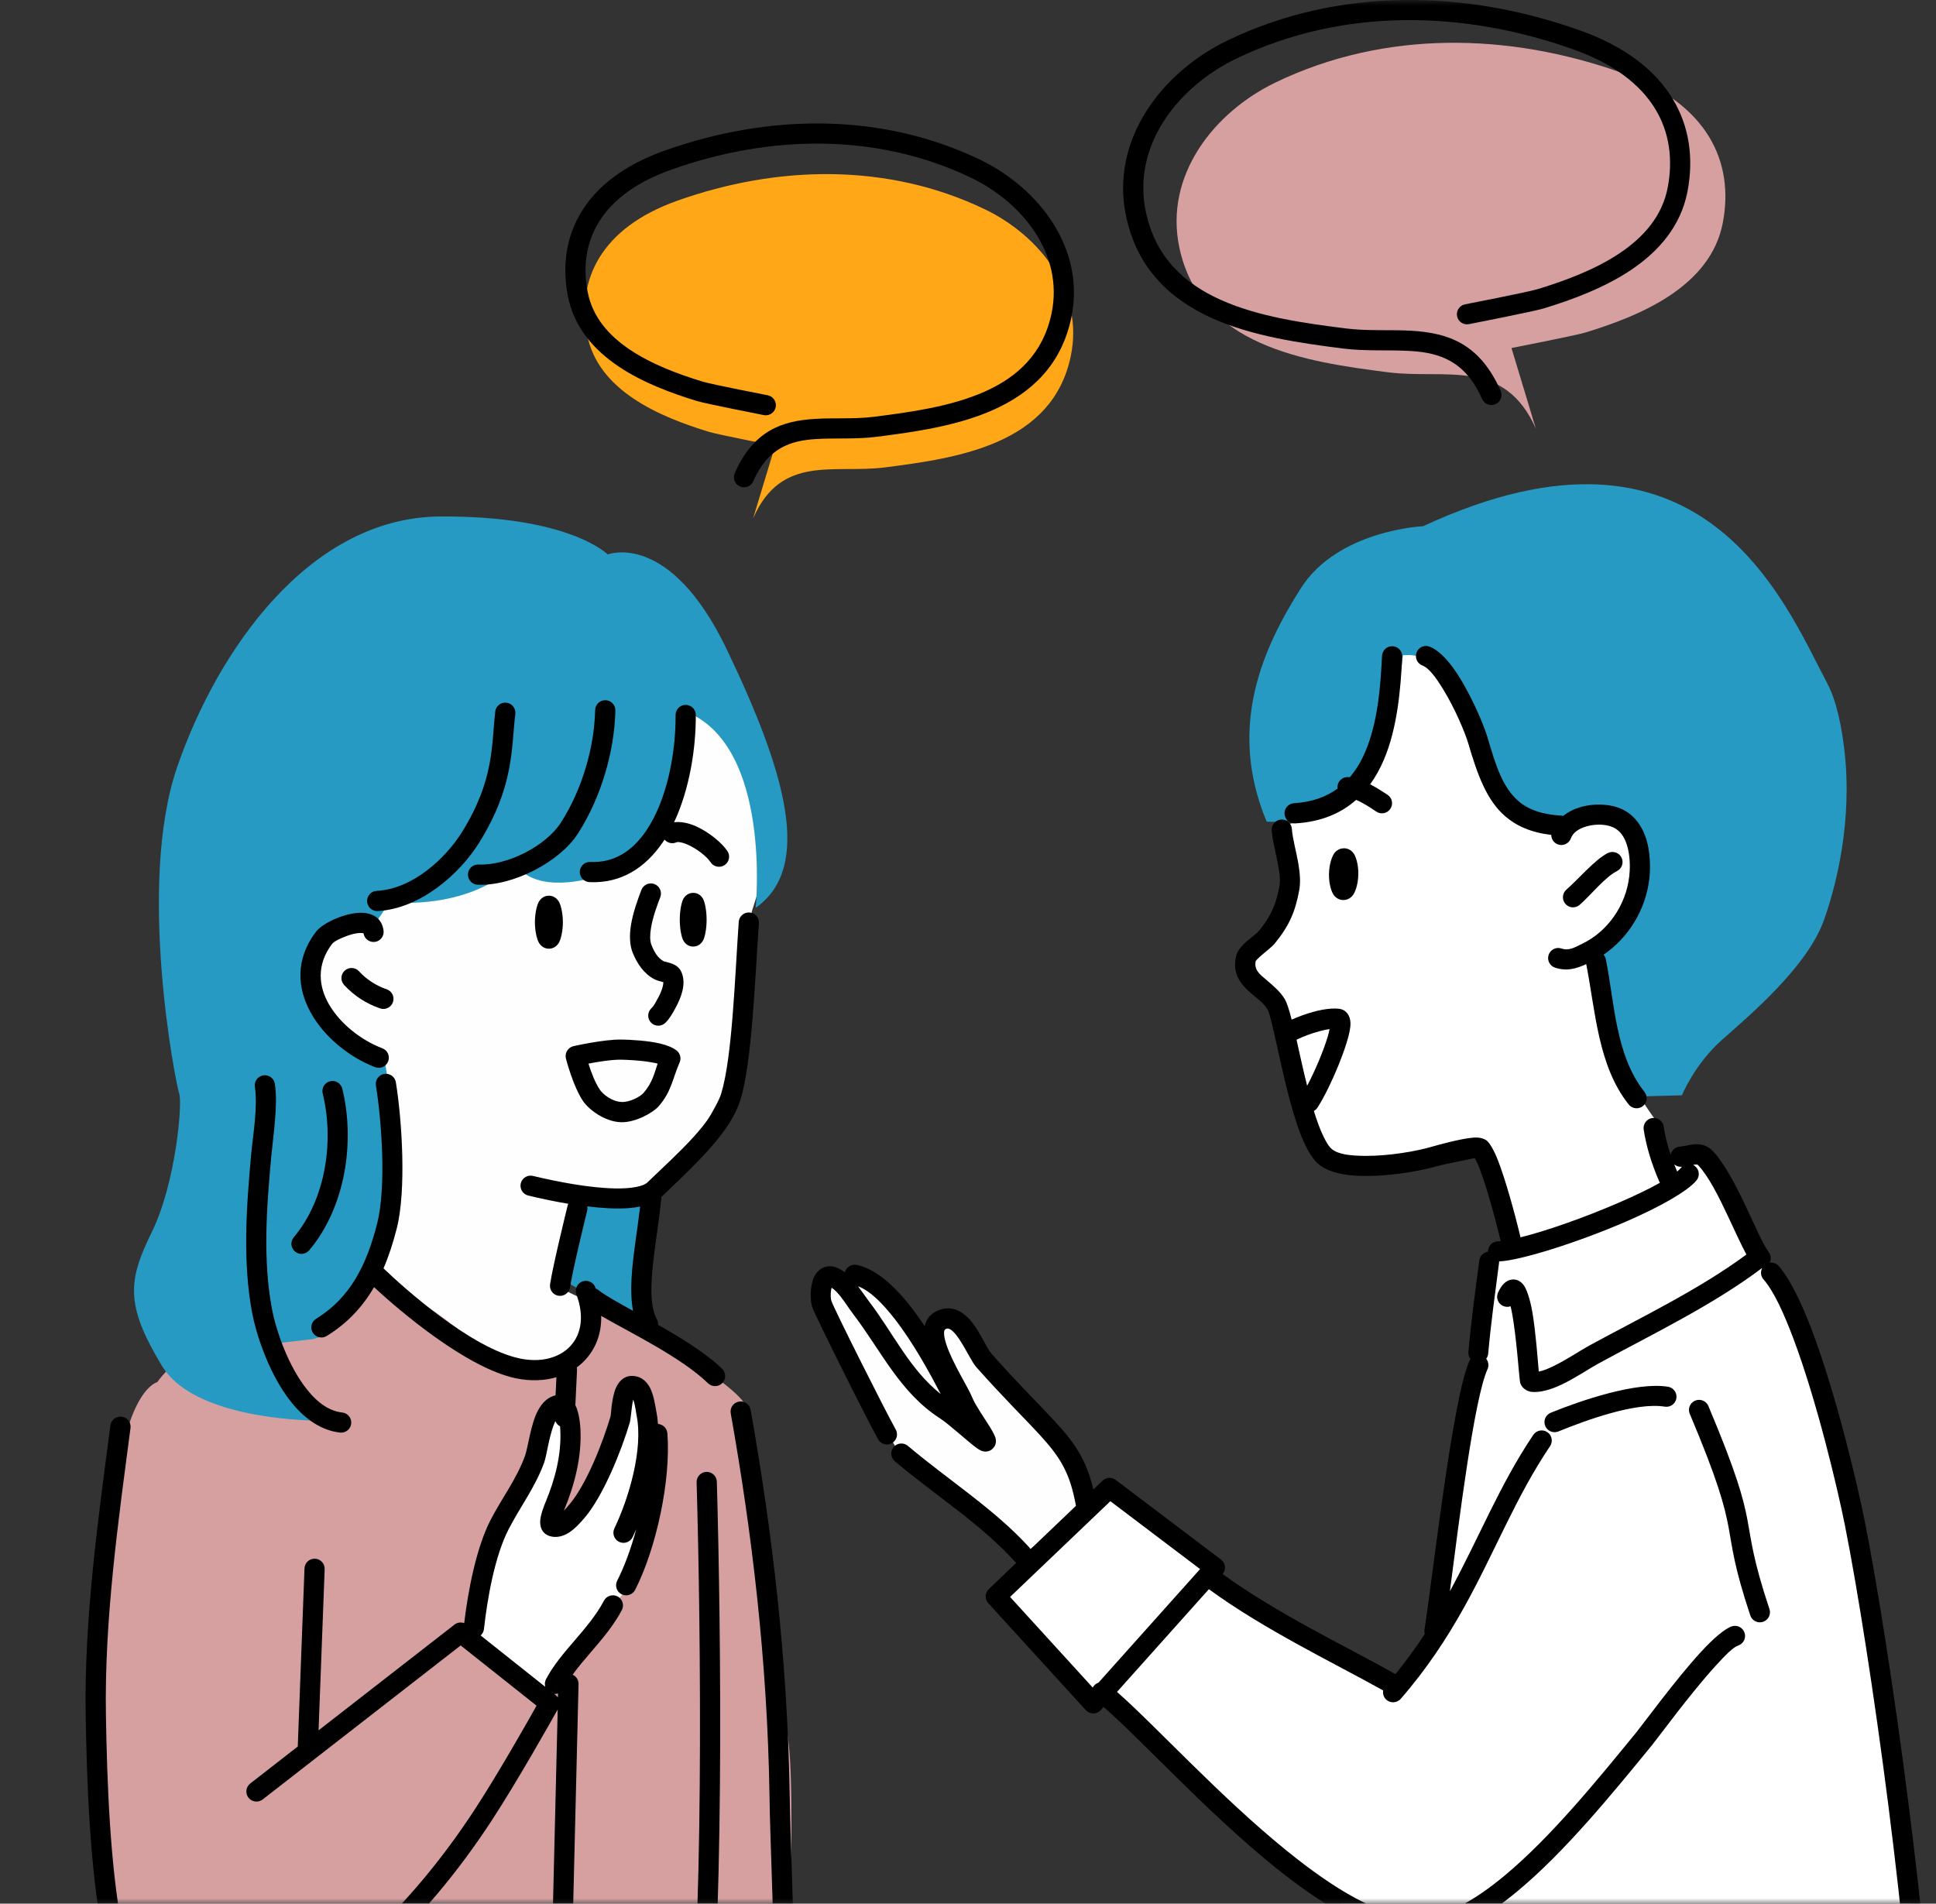
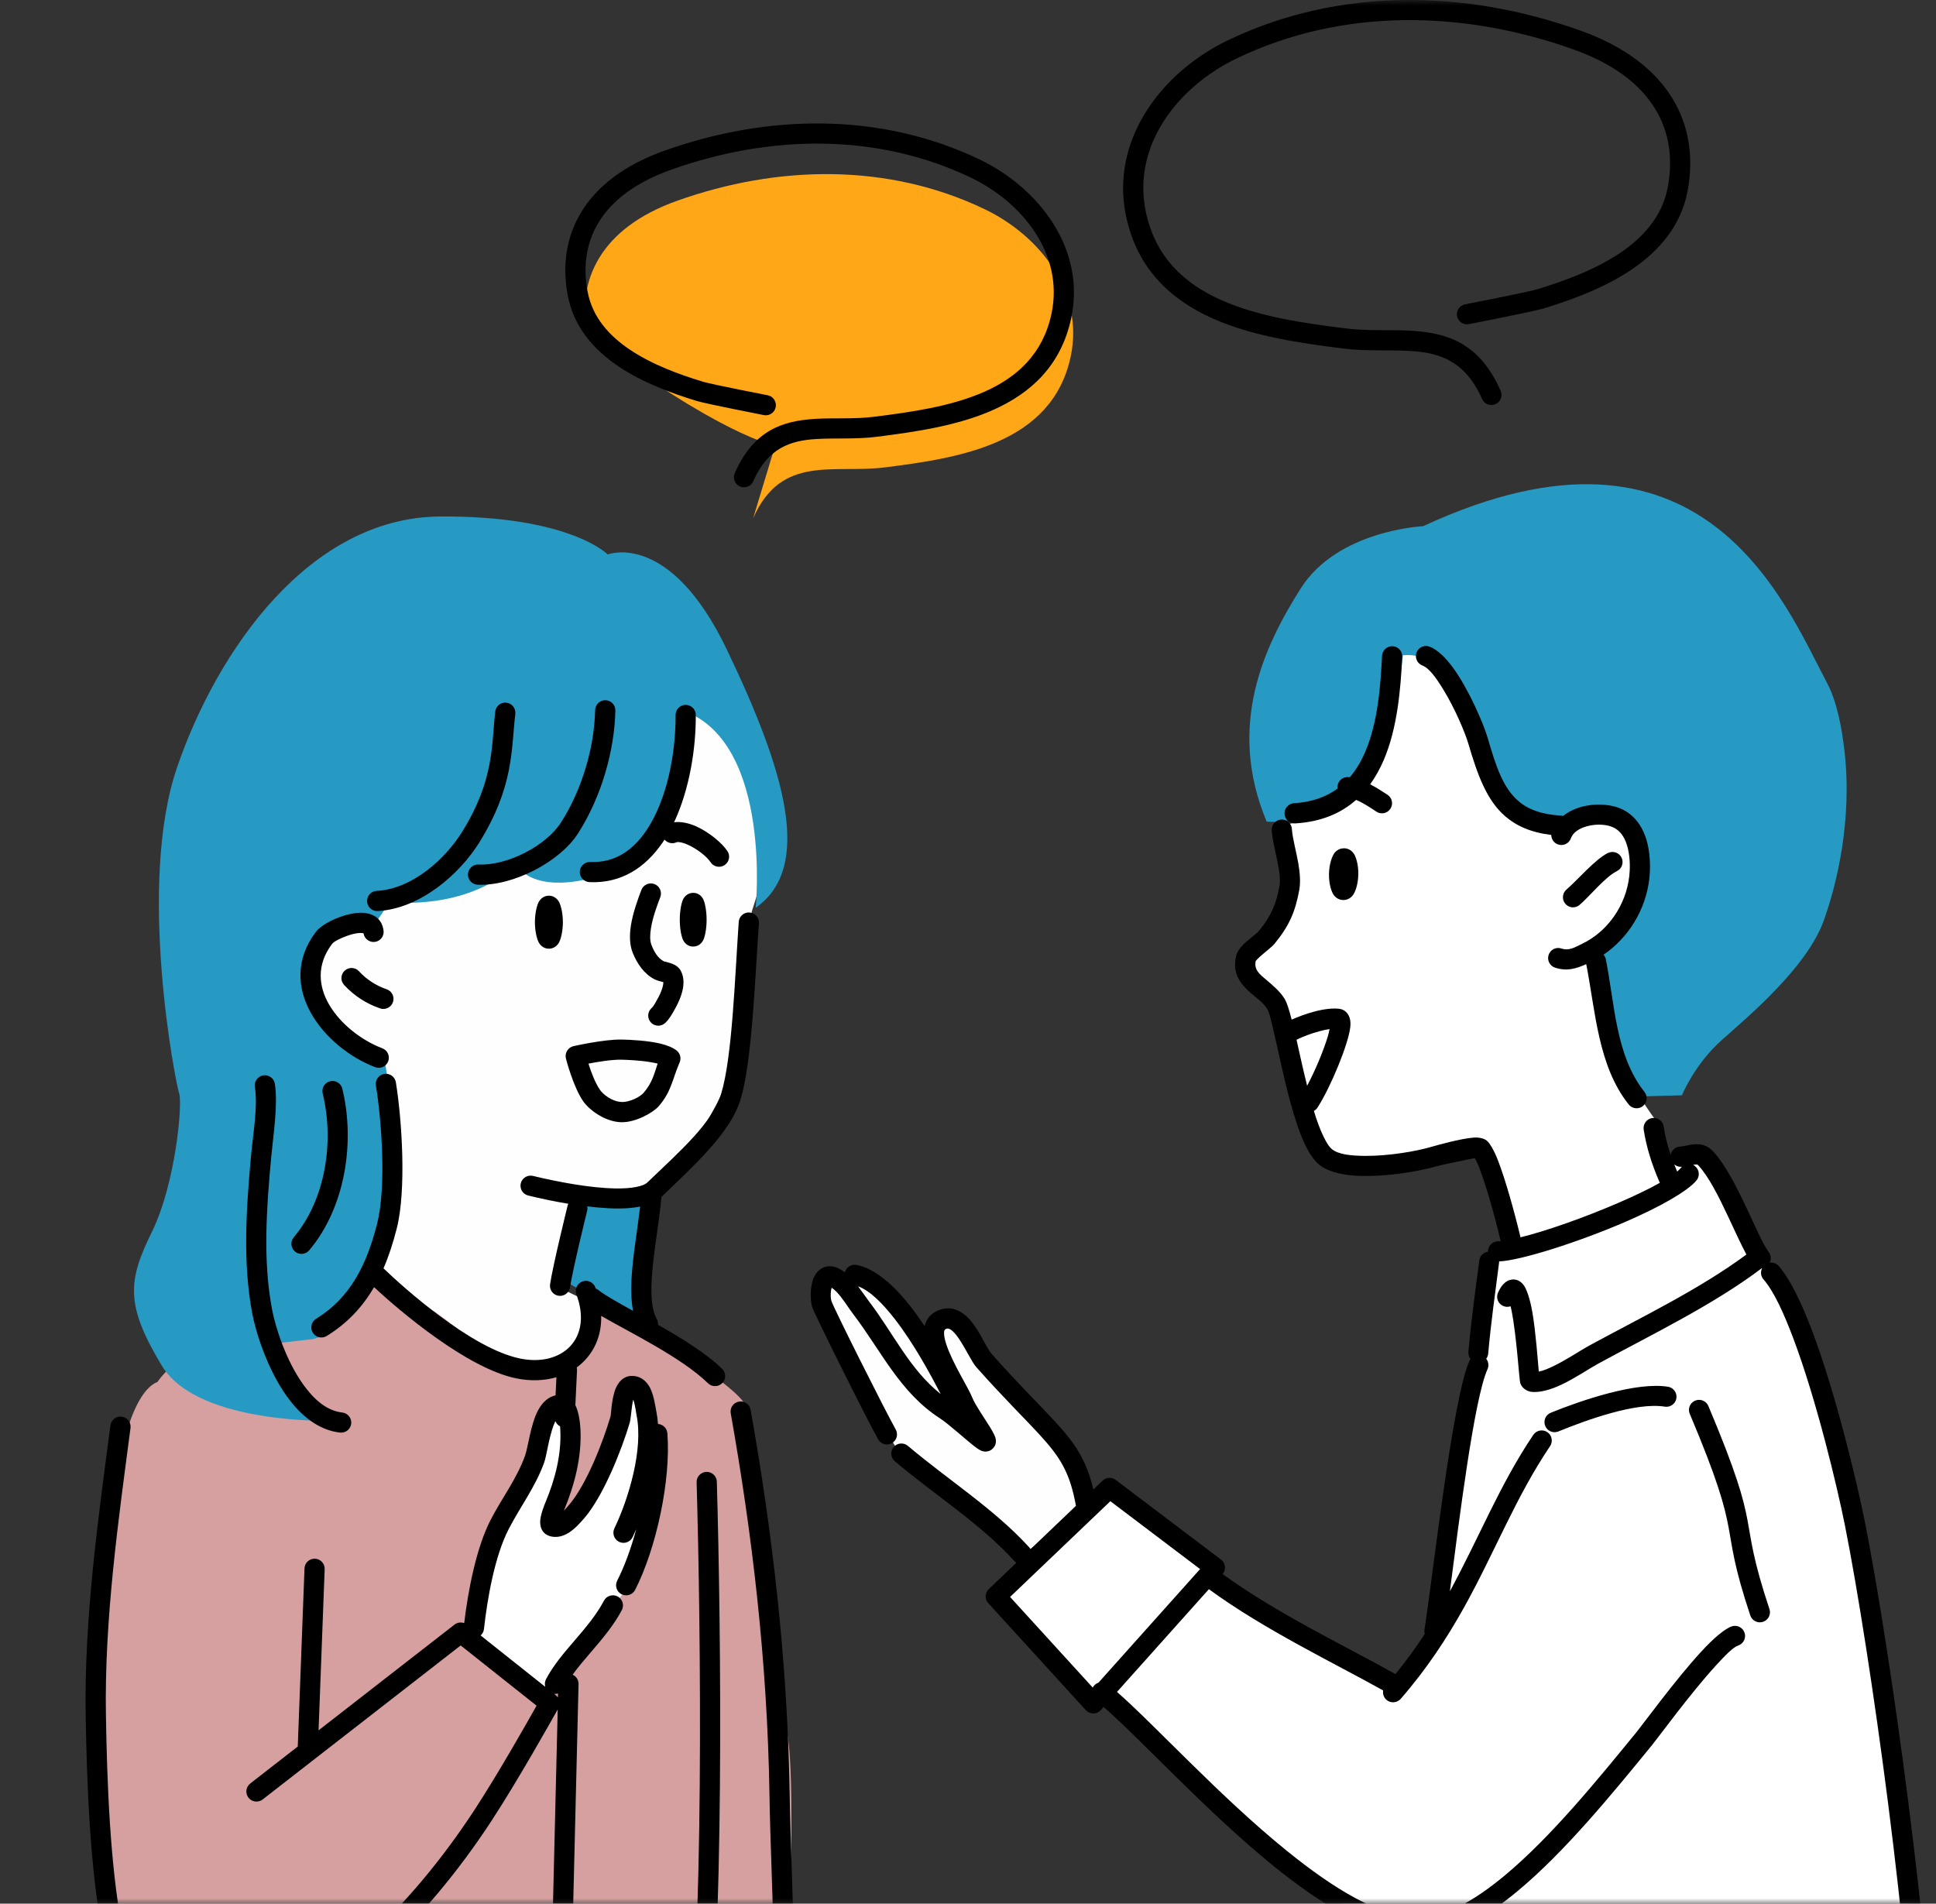
<svg xmlns="http://www.w3.org/2000/svg" width="181" height="178" viewBox="0 0 181 178" fill="none">
  <rect x="0" y="0" width="181" height="178" fill="#333333" stroke="none" />
  <mask id="mask0_355_237" style="mask-type:alpha" maskUnits="userSpaceOnUse" x="0" y="0" width="181" height="178">
    <rect width="181" height="178" fill="#D9D9D9" />
  </mask>
  <g mask="url(#mask0_355_237)">
    <path fill-rule="evenodd" clip-rule="evenodd" d="M120.177 77.11C120.177 77.11 121.268 80.338 120.883 82.6C120.498 84.862 118.25 88.539 116.708 89.823C115.167 91.107 117.562 91.515 119.24 93.561L121.261 101.238C121.261 101.238 122.542 108.382 124.143 108.658C125.745 108.933 134.695 108.835 137.513 107.634C137.513 107.634 139.33 107.121 139.58 108.692L141.854 116.731L156.066 110.999L154.959 104.968C154.959 104.968 148.529 96.684 148.971 89.608C148.971 89.608 153.324 87.875 153.369 84.412C153.414 80.95 153.354 74.123 147.426 76.872C147.426 76.872 143.58 76.834 142.288 75.603C141 74.372 138.076 68.848 136.996 65.99C135.915 63.131 134.113 59.963 131.14 61.171C131.14 61.171 129.776 64.132 129.64 66.794C129.5 69.46 127.944 75.694 120.18 77.113L120.177 77.11Z" fill="white" />
    <path fill-rule="evenodd" clip-rule="evenodd" d="M133.036 49.202C133.036 49.202 125.061 49.564 121.612 55.013C118.163 60.458 114.676 67.866 118.42 76.823C118.42 76.823 121.211 77.178 124.77 74.984C128.329 72.786 130.652 66.511 131.159 61.277C131.159 61.277 133.788 60.847 135.057 63.362C136.33 65.876 138.722 74.153 141.4 75.845C144.079 77.533 147.766 76.657 147.766 76.657C147.766 76.657 152.269 75.683 153.048 78.522C153.826 81.362 153.195 84.05 151.344 86.165C149.493 88.275 148.881 89.582 148.881 89.582C148.881 89.582 150.142 100.494 153.818 102.507L157.245 102.416C157.245 102.416 158.423 99.505 161 97.224C163.576 94.94 168.956 90.409 170.516 86.055C171.706 82.732 173.202 76.695 172.436 70.147C172.198 68.112 171.763 65.654 170.819 63.868C166.833 56.342 159.243 37.032 133.04 49.206L133.036 49.202Z" fill="#269AC2" />
    <path fill-rule="evenodd" clip-rule="evenodd" d="M139.542 117.116L138.533 127.129L134.302 151.556L130.849 157.552L113.777 147.912L104.234 139.382L93.614 149.457L102.281 159.561L103.985 158.515C103.985 158.515 124.903 181.492 132.579 180.835L131.283 197.494L180.15 197.23C180.15 197.23 178.118 170.957 177.729 166.433C177.339 161.91 173.698 130.369 165.484 118.736L159.463 107.989L155.62 108.057L156.622 110.685C156.622 110.685 148.17 115.164 139.538 117.116H139.542Z" fill="white" />
    <path fill-rule="evenodd" clip-rule="evenodd" d="M95.499 145.45L84.43 136.437C84.43 136.437 81.631 131.895 80.66 129.826C79.685 127.756 74.77 118.811 77.687 119.166L81.774 119.823L86.912 126.121C86.912 126.121 87.026 125.17 88.276 123.871C89.527 122.572 89.579 123.255 91.079 125.849L96.38 132.11L100.448 136.381L101.654 140.904L95.503 145.458L95.499 145.45Z" fill="#FEFEFE" />
    <path fill-rule="evenodd" clip-rule="evenodd" d="M125.647 80.263C125.881 80.266 126.062 80.931 126.047 81.747C126.032 82.562 125.828 83.219 125.594 83.216C125.359 83.212 125.178 82.547 125.193 81.732C125.208 80.916 125.412 80.259 125.647 80.263Z" fill="black" />
-     <path fill-rule="evenodd" clip-rule="evenodd" d="M70.433 48.42C73.062 42.462 77.959 44.308 82.719 43.704C89.64 42.828 98.382 41.529 100.108 33.305C101.362 27.331 97.256 22.06 92.073 19.568C83.017 15.214 72.696 15.43 63.312 18.771C56.1 21.339 53.924 26.24 54.883 31.262C55.896 36.56 61.702 38.98 66.3 40.385C67.146 40.642 72.466 41.68 72.466 41.68L70.425 48.416L70.433 48.42Z" fill="#FFA717" />
-     <path fill-rule="evenodd" clip-rule="evenodd" d="M143.603 40.111C140.649 33.416 135.144 35.489 129.799 34.813C122.024 33.828 112.197 32.37 110.256 23.131C108.846 16.421 113.459 10.496 119.285 7.695C129.459 2.801 141.057 3.046 151.601 6.8C159.704 9.685 162.148 15.19 161.068 20.835C159.927 26.786 153.406 29.508 148.238 31.087C147.286 31.377 141.31 32.54 141.31 32.54L143.599 40.111H143.603Z" fill="#D6A0A0" />
+     <path fill-rule="evenodd" clip-rule="evenodd" d="M70.433 48.42C73.062 42.462 77.959 44.308 82.719 43.704C89.64 42.828 98.382 41.529 100.108 33.305C101.362 27.331 97.256 22.06 92.073 19.568C83.017 15.214 72.696 15.43 63.312 18.771C56.1 21.339 53.924 26.24 54.883 31.262C67.146 40.642 72.466 41.68 72.466 41.68L70.425 48.416L70.433 48.42Z" fill="#FFA717" />
    <path fill-rule="evenodd" clip-rule="evenodd" d="M140.299 36.544C138.338 32.104 135.373 31.145 132.033 30.93C130.042 30.805 127.908 30.975 125.796 30.707C122.01 30.227 117.719 29.646 114.145 28.045C110.756 26.527 108.021 24.073 107.125 19.806C105.811 13.553 110.182 8.078 115.607 5.469C125.516 0.703 136.816 0.956 147.088 4.615C150.873 5.963 153.355 7.896 154.749 10.181C156.109 12.412 156.408 14.961 155.917 17.536C155.399 20.244 153.631 22.196 151.432 23.672C149.098 25.235 146.276 26.266 143.782 27.029C142.849 27.316 136.971 28.456 136.971 28.456C136.461 28.555 136.124 29.053 136.223 29.563C136.321 30.073 136.82 30.409 137.33 30.31C137.33 30.31 143.37 29.128 144.33 28.838C146.99 28.026 149.993 26.912 152.479 25.247C155.101 23.491 157.148 21.123 157.768 17.899C158.35 14.852 157.968 11.842 156.359 9.207C154.783 6.62 152.007 4.373 147.719 2.844C136.974 -0.981 125.153 -1.211 114.787 3.773C108.606 6.745 103.778 13.077 105.274 20.198C106.313 25.141 109.445 28.015 113.37 29.774C117.11 31.447 121.595 32.085 125.554 32.587C127.707 32.859 129.88 32.693 131.908 32.821C134.594 32.991 136.99 33.743 138.565 37.311C138.776 37.787 139.332 38.006 139.812 37.794C140.288 37.583 140.507 37.028 140.295 36.548L140.299 36.544Z" fill="black" />
    <path fill-rule="evenodd" clip-rule="evenodd" d="M70.418 45.003C71.805 41.861 73.913 41.201 76.278 41.053C78.091 40.94 80.037 41.087 81.96 40.842C85.507 40.393 89.519 39.822 92.87 38.323C96.406 36.741 99.225 34.151 100.158 29.703C101.503 23.295 97.169 17.597 91.608 14.924C82.326 10.461 71.74 10.665 62.122 14.089C58.265 15.464 55.771 17.488 54.355 19.814C52.904 22.193 52.56 24.904 53.085 27.649C53.641 30.556 55.488 32.694 57.849 34.276C60.078 35.771 62.772 36.768 65.152 37.496C66.013 37.757 71.416 38.814 71.416 38.814C71.926 38.912 72.424 38.58 72.522 38.067C72.621 37.557 72.288 37.058 71.778 36.96C71.778 36.96 66.542 35.944 65.707 35.688C63.49 35.012 60.977 34.094 58.903 32.705C56.961 31.402 55.397 29.68 54.94 27.29C54.506 25.013 54.767 22.763 55.968 20.792C57.199 18.768 59.402 17.057 62.757 15.864C71.903 12.609 81.967 12.379 90.792 16.623C95.598 18.934 99.474 23.779 98.31 29.314C97.517 33.086 95.099 35.257 92.099 36.602C88.915 38.025 85.095 38.542 81.725 38.969C79.844 39.207 77.936 39.056 76.161 39.169C73.142 39.362 70.463 40.23 68.695 44.24C68.484 44.716 68.699 45.275 69.179 45.486C69.655 45.698 70.214 45.479 70.426 45.003H70.418Z" fill="black" />
    <path fill-rule="evenodd" clip-rule="evenodd" d="M140.316 116.051C140.218 116.058 140.127 116.066 140.044 116.066C139.523 116.077 139.107 116.508 139.119 117.029C139.119 117.032 139.119 117.036 139.119 117.04C138.703 117.093 138.359 117.421 138.303 117.856C137.929 120.706 137.536 123.535 137.283 126.404C137.26 126.653 137.339 126.891 137.483 127.076C137.441 127.129 137.407 127.19 137.377 127.254C135.768 130.799 133.822 148.501 133.18 152.334C133.153 152.488 133.165 152.636 133.21 152.775C132.39 154.025 131.487 155.283 130.463 156.536C125.994 154.014 119.443 150.918 114.309 147.183C114.468 146.991 114.547 146.741 114.525 146.488C114.498 146.224 114.366 145.986 114.154 145.828L104.309 138.378C103.939 138.098 103.421 138.129 103.085 138.446L102.22 139.273C101.563 136.509 100.531 134.979 98.609 132.888C97.214 131.37 95.318 129.531 92.704 126.586C92.224 126.046 91.616 124.524 90.8 123.546C89.965 122.549 88.941 122.054 87.792 122.496C87.041 122.783 86.606 123.304 86.451 123.999C86.021 123.353 85.571 122.723 85.106 122.13C83.535 120.121 81.763 118.596 80.078 118.275C79.587 118.18 79.111 118.49 78.986 118.969C78.828 118.849 78.661 118.739 78.487 118.645C77.902 118.335 77.418 118.354 77.037 118.501C76.651 118.648 76.327 118.954 76.111 119.396C75.715 120.208 75.741 121.601 75.926 122.19C76.153 122.912 81.098 132.812 82.099 134.587C82.356 135.04 82.93 135.202 83.384 134.945C83.837 134.689 83.999 134.115 83.743 133.662C82.772 131.936 77.944 122.33 77.724 121.628C77.66 121.42 77.645 121.024 77.694 120.654C77.706 120.582 77.728 120.487 77.751 120.404C78.095 120.631 78.382 120.963 78.65 121.311C79.043 121.82 79.391 122.375 79.746 122.844C82.398 126.325 84.128 130.207 87.883 132.623C88.65 133.114 90.392 134.7 91.177 135.297C91.442 135.497 91.65 135.614 91.759 135.655C91.956 135.731 92.118 135.731 92.228 135.723C92.503 135.697 92.707 135.576 92.859 135.402C93.006 135.24 93.187 134.942 93.078 134.481C93.036 134.296 92.832 133.884 92.522 133.386C92.005 132.555 91.159 131.339 90.921 130.728C90.531 129.731 89.069 127.514 88.472 125.702C88.348 125.321 88.261 124.966 88.261 124.652C88.261 124.475 88.284 124.316 88.454 124.252C88.669 124.169 88.85 124.282 89.02 124.429C89.258 124.63 89.47 124.905 89.67 125.204C90.327 126.178 90.856 127.36 91.276 127.832C93.901 130.784 95.802 132.631 97.199 134.156C99.115 136.244 100.029 137.683 100.592 140.802L96.349 144.853C96.315 144.793 96.274 144.74 96.228 144.687C92.957 141.093 88.661 138.393 84.88 135.195C84.483 134.859 83.886 134.908 83.55 135.304C83.214 135.701 83.263 136.297 83.659 136.633C87.377 139.782 91.612 142.422 94.831 145.96C94.887 146.024 94.955 146.077 95.023 146.122L92.443 148.588C92.073 148.943 92.05 149.528 92.398 149.906L101.514 159.904C101.695 160.101 101.948 160.214 102.216 160.214C102.485 160.214 102.738 160.097 102.915 159.901L103.176 159.606C106.708 162.672 112.813 169.416 119.1 174.506C123.497 178.067 128.012 180.793 131.839 181.133L130.607 196.977C130.565 197.498 130.955 197.951 131.476 197.992C131.997 198.034 132.451 197.645 132.492 197.124L133.735 181.091C136.315 180.729 139.088 179.143 141.842 176.858C146.308 173.162 150.788 167.653 154.457 163.167C155.069 162.419 158.031 158.349 160.399 155.758C161.276 154.799 162.02 154.025 162.507 153.863C163.002 153.697 163.267 153.161 163.1 152.666C162.934 152.171 162.398 151.907 161.903 152.073C161.253 152.292 160.169 153.21 159.002 154.486C156.606 157.106 153.607 161.218 152.991 161.974C149.391 166.373 145.008 171.78 140.633 175.405C137.883 177.685 135.163 179.271 132.647 179.282C128.986 179.298 124.608 176.541 120.286 173.041C114.041 167.985 107.978 161.305 104.43 158.201L113.021 148.595C118.167 152.368 124.755 155.509 129.315 158.065C129.258 158.383 129.368 158.719 129.625 158.942C130.018 159.281 130.615 159.24 130.958 158.847C133.422 156.011 135.265 153.179 136.833 150.378C139.749 145.156 141.672 140.039 144.918 135.221C145.209 134.791 145.095 134.202 144.661 133.911C144.23 133.62 143.641 133.733 143.35 134.168C140.214 138.823 138.295 143.751 135.552 148.788C136.402 142.271 137.819 130.781 139.069 128.028C139.221 127.696 139.16 127.318 138.949 127.05C139.051 126.914 139.119 126.748 139.134 126.567C139.387 123.727 139.78 120.922 140.146 118.097C140.154 118.048 140.154 117.999 140.154 117.95C142.198 117.856 147.562 116.149 152.001 114.231C155.099 112.89 157.736 111.418 158.605 110.379C158.937 109.979 158.884 109.382 158.484 109.05C158.423 108.997 158.355 108.956 158.287 108.925C158.299 108.925 158.306 108.925 158.318 108.922C158.488 108.891 158.654 108.824 158.79 108.975C159.765 110.043 160.679 111.871 161.502 113.619C162.156 115.001 162.757 116.341 163.274 117.304C158.835 120.593 153.327 123.229 148.51 125.857C147.709 126.295 146.429 127.171 145.182 127.764C144.721 127.983 144.268 128.175 143.864 128.247C143.762 127.156 143.588 124.603 143.267 122.719C143.051 121.458 142.715 120.461 142.394 120.087C142.009 119.645 141.567 119.558 141.132 119.691C140.838 119.778 140.396 120.076 140.048 120.88C139.84 121.36 140.063 121.915 140.543 122.119C140.77 122.217 141.015 122.217 141.23 122.141C141.261 122.273 141.291 122.413 141.321 122.56C141.801 124.988 142.031 129.01 142.13 129.319C142.182 129.489 142.311 129.704 142.519 129.867C142.726 130.029 143.006 130.127 143.157 130.142C143.954 130.233 144.971 129.95 145.998 129.463C147.279 128.855 148.597 127.956 149.421 127.507C154.419 124.781 160.15 122.032 164.71 118.584H164.717C164.717 118.584 164.725 118.584 164.729 118.584H164.74C164.574 118.917 164.612 119.332 164.872 119.626C165.802 120.691 166.735 122.689 167.638 125.086C169.844 130.928 171.774 139.076 172.477 142.584C174.861 154.535 178.703 182.224 179.088 196.765C179.104 197.286 179.538 197.698 180.059 197.683C180.581 197.668 180.993 197.233 180.977 196.712C180.588 182.084 176.731 154.233 174.332 142.21C173.618 138.642 171.654 130.358 169.41 124.414C168.405 121.756 167.328 119.562 166.3 118.38C166.081 118.127 165.753 118.022 165.447 118.067C165.598 117.761 165.583 117.384 165.367 117.089C164.785 116.289 164.06 114.578 163.221 112.803C162.311 110.874 161.272 108.873 160.195 107.691C159.625 107.064 159.002 106.939 158.318 107.004C157.929 107.041 157.509 107.177 157.056 107.211C156.614 107.241 156.266 107.57 156.195 107.989C155.9 107.105 155.673 106.214 155.541 105.335C155.462 104.821 154.982 104.466 154.464 104.542C153.951 104.621 153.595 105.1 153.671 105.618C153.916 107.245 154.442 108.899 155.144 110.515C155.156 110.542 155.171 110.572 155.186 110.598C154.113 111.202 152.738 111.852 151.261 112.49C148.155 113.834 144.578 115.099 142.152 115.696C142.152 115.677 142.145 115.654 142.141 115.635C141.57 113.245 140.732 110.255 140.04 108.48C139.663 107.513 139.262 106.864 138.99 106.645C138.805 106.494 138.386 106.328 137.785 106.369C136.655 106.441 134.34 107.083 133.924 107.207C132.458 107.645 129.859 108.095 127.63 108.08C126.33 108.072 125.163 107.955 124.547 107.468C124.249 107.234 123.996 106.803 123.735 106.267C123.41 105.599 123.112 104.776 122.836 103.877C122.972 103.805 123.093 103.696 123.18 103.556C124.43 101.611 126.077 97.605 126.244 96.008C126.361 94.909 125.764 94.415 125.284 94.339C124.664 94.237 123.784 94.347 122.885 94.584C122.137 94.785 121.37 95.064 120.758 95.34C120.754 95.321 120.747 95.302 120.743 95.279C120.52 94.388 120.301 93.735 120.123 93.433C119.697 92.712 119.013 92.153 118.367 91.602C117.808 91.126 117.214 90.692 117.4 89.853C117.449 89.797 117.63 89.593 117.77 89.472C118.287 89.011 118.926 88.532 119.156 88.248C120.547 86.553 121.098 85.235 121.468 83.234C121.604 82.505 121.536 81.629 121.381 80.727C121.185 79.59 120.841 78.405 120.781 77.51C120.747 76.989 120.293 76.596 119.776 76.634C119.255 76.668 118.862 77.121 118.896 77.638C118.949 78.442 119.205 79.462 119.413 80.489C119.587 81.342 119.742 82.199 119.613 82.887C119.304 84.548 118.85 85.643 117.698 87.048C117.46 87.335 116.716 87.841 116.251 88.305C115.892 88.66 115.662 89.026 115.59 89.313C115.197 90.808 115.794 91.783 116.697 92.636C117.29 93.199 118.08 93.671 118.503 94.388C118.631 94.607 118.756 95.087 118.915 95.729C119.36 97.526 119.919 100.414 120.626 103.012C121.045 104.557 121.514 106.003 122.039 107.083C122.451 107.929 122.908 108.571 123.38 108.941C124.045 109.465 125.129 109.794 126.425 109.907C129.051 110.138 132.606 109.567 134.472 109.009C134.812 108.907 137.162 108.431 137.883 108.284C137.993 108.495 138.159 108.835 138.287 109.156C138.952 110.863 139.753 113.732 140.301 116.036L140.316 116.051ZM102.7 157.333L112.197 146.715L103.811 140.368L94.434 149.32L102.163 157.797C102.19 157.741 102.224 157.688 102.265 157.639C102.383 157.492 102.534 157.39 102.7 157.333ZM157.981 132.2C163.18 144.536 160.55 141.769 163.637 151.05C163.803 151.544 164.336 151.813 164.831 151.646C165.326 151.484 165.594 150.948 165.428 150.453C162.318 141.104 164.955 143.891 159.719 131.468C159.515 130.988 158.964 130.762 158.48 130.966C158 131.169 157.774 131.721 157.978 132.2H157.981ZM155.945 129.667C152.964 129.18 147.774 130.962 144.982 132.098C144.498 132.295 144.268 132.846 144.464 133.329C144.661 133.813 145.212 134.043 145.696 133.847C148.235 132.812 152.93 131.086 155.643 131.528C156.157 131.611 156.644 131.264 156.727 130.75C156.81 130.237 156.463 129.75 155.949 129.667H155.945ZM80.218 120.272C80.588 120.755 80.924 121.261 81.26 121.707C83.539 124.698 85.046 128.043 87.951 130.35C86.95 128.436 85.397 125.562 83.625 123.297C82.53 121.9 81.385 120.71 80.218 120.272ZM156.531 108.88C156.618 109.103 156.705 109.326 156.799 109.545C156.954 109.413 157.082 109.288 157.184 109.167C157.203 109.144 157.226 109.122 157.245 109.099C157.233 109.099 157.222 109.099 157.211 109.099C156.954 109.118 156.712 109.031 156.531 108.876V108.88ZM145.031 78.08C145.035 78.461 145.273 78.82 145.654 78.956C146.145 79.133 146.686 78.88 146.863 78.393C147.048 77.887 147.502 77.574 148.012 77.374C148.93 77.019 150.067 77.026 150.781 77.344C151.638 77.725 152.012 78.559 152.205 79.382C152.432 80.361 152.386 81.361 152.326 81.905C152.016 84.695 150.275 87.116 147.921 88.245C147.252 88.566 146.716 88.932 145.972 88.686C145.477 88.524 144.944 88.796 144.782 89.291C144.619 89.785 144.891 90.318 145.386 90.48C146.482 90.839 147.343 90.582 148.299 90.151C149.168 94.554 149.391 99.652 152.269 103.273C152.594 103.681 153.187 103.749 153.595 103.424C154.003 103.099 154.071 102.506 153.746 102.099C151.038 98.689 150.962 93.848 150.135 89.71C150.101 89.54 150.025 89.389 149.916 89.268C152.224 87.705 153.875 85.08 154.204 82.112C154.294 81.293 154.343 79.635 153.822 78.197C153.425 77.106 152.719 76.139 151.555 75.622C150.467 75.135 148.729 75.074 147.332 75.614C146.897 75.784 146.497 76.007 146.149 76.286C146.104 76.279 146.059 76.271 146.013 76.267C144.173 76.165 142.893 75.709 141.956 74.9C140.471 73.621 139.833 71.547 139.073 68.961C138.703 67.704 137.366 64.551 135.896 62.504C135.163 61.485 134.37 60.737 133.66 60.465C133.172 60.276 132.624 60.518 132.439 61.005C132.25 61.492 132.492 62.04 132.98 62.225C133.626 62.474 134.275 63.399 134.918 64.441C136.028 66.246 136.973 68.504 137.264 69.49C138.144 72.488 139.001 74.836 140.724 76.324C141.771 77.23 143.138 77.842 145.038 78.072L145.031 78.08ZM122.205 101.525C122.957 100.112 123.743 98.24 124.147 96.88C124.211 96.669 124.264 96.431 124.302 96.223C124.018 96.261 123.705 96.333 123.391 96.416C122.587 96.627 121.759 96.948 121.215 97.22C121.506 98.526 121.835 100.041 122.205 101.521V101.525ZM150.331 79.753C149.119 80.357 147.483 82.294 146.451 83.177C146.055 83.517 146.009 84.114 146.346 84.51C146.686 84.907 147.279 84.952 147.675 84.616C148.616 83.812 150.067 81.996 151.174 81.448C151.638 81.218 151.831 80.647 151.597 80.183C151.366 79.719 150.796 79.526 150.331 79.76V79.753ZM125.666 79.318C125.378 79.315 125.072 79.413 124.808 79.704C124.555 79.983 124.268 80.764 124.249 81.712C124.23 82.664 124.494 83.453 124.732 83.74C124.986 84.042 125.288 84.151 125.575 84.155C125.862 84.159 126.168 84.061 126.432 83.77C126.686 83.491 126.973 82.713 126.992 81.761C127.011 80.814 126.75 80.021 126.508 79.734C126.255 79.432 125.953 79.322 125.666 79.318ZM126.194 72.677C126.168 72.673 126.138 72.669 126.111 72.665C125.594 72.597 125.118 72.96 125.05 73.477C125.038 73.564 125.038 73.654 125.05 73.737C124 74.504 122.67 75.002 120.981 75.104C120.46 75.135 120.063 75.584 120.093 76.105C120.123 76.626 120.573 77.023 121.094 76.992C123.546 76.845 125.394 76.029 126.784 74.795C127.419 75.052 128.031 75.459 128.677 75.89C129.111 76.18 129.697 76.064 129.987 75.629C130.278 75.195 130.161 74.61 129.727 74.319C129.175 73.953 128.639 73.613 128.099 73.337C128.605 72.639 129.024 71.868 129.375 71.049C130.656 68.055 130.951 64.381 131.098 61.413C131.125 60.892 130.72 60.45 130.199 60.424C129.678 60.397 129.236 60.801 129.209 61.318C129.073 64.086 128.831 67.511 127.638 70.301C127.264 71.174 126.791 71.982 126.191 72.677H126.194Z" fill="black" />
    <path fill-rule="evenodd" clip-rule="evenodd" d="M52.745 120.62L54.887 112.384C54.887 112.384 59.337 114.065 61.359 111.739C63.38 109.413 68.748 101.544 69.066 97.56C69.387 93.576 70.29 85.22 70.29 85.22L71.975 79.896C71.975 79.896 69.13 66.08 65.692 65.419C62.254 64.762 47.418 59.891 42.186 66.004C36.954 72.118 34.309 87.206 34.309 87.206C34.309 87.206 29.579 86.802 29.511 90.903C29.443 95.004 31.767 98.402 35.971 99.856C35.971 99.856 37.267 104.024 37.146 106.683C37.025 109.341 35.881 119.154 34.876 120.027C34.876 120.027 45.986 130.486 50.327 129.406C54.668 128.326 56.493 124.599 55.356 121.884L52.745 120.623V120.62Z" fill="#FEFEFE" />
    <path fill-rule="evenodd" clip-rule="evenodd" d="M14.71 129.236C14.71 129.236 11.854 129.799 10.807 139.601C9.764 149.404 5.492 180.838 13.886 189.006C13.886 189.006 16.236 191.233 17.804 190.686L17.823 197.048H73.108C73.108 197.048 74.664 168.989 73.659 162.423C72.655 155.857 71.272 133.639 69.511 131.102C67.751 128.564 54.94 121.088 54.94 121.088C54.94 121.088 57.252 123.633 54.332 126.389C51.412 129.146 47.894 128.647 43.331 124.716C38.767 120.786 34.985 119.812 34.985 119.812C34.985 119.812 19.043 123.191 14.706 129.229L14.71 129.236Z" fill="#D6A0A0" />
    <path fill-rule="evenodd" clip-rule="evenodd" d="M44.37 154.154C44.37 154.154 44.309 149.793 45.424 146.772C46.538 143.751 48.17 140.598 49.273 138.831C50.377 137.064 50.486 130.766 51.858 131.604C53.229 132.442 53.992 134.621 53.267 136.433C52.541 138.246 52.103 142.516 52.103 142.516C52.103 142.516 56.27 139.273 56.863 137.332C57.456 135.391 57.936 127.964 59.81 130.105C61.688 132.246 61.925 137.019 61.925 137.019L58.287 148.943L50.656 159.036L44.37 154.154Z" fill="white" />
    <path fill-rule="evenodd" clip-rule="evenodd" d="M54.585 111.939L52.594 119.676L60.931 124.354C60.931 124.354 60.27 119.513 60.41 117.353C60.554 115.194 61.343 111.437 61.343 111.437L54.585 111.939Z" fill="#269AC2" />
    <path fill-rule="evenodd" clip-rule="evenodd" d="M64.169 66.556C64.169 66.556 66.202 79.522 55.405 82.064C55.405 82.064 50.169 83.729 48.181 80.791C48.181 80.791 44.887 84.895 36.41 84.382L34.672 86.953C34.672 86.953 28.321 85.613 28.865 91.02C29.409 96.427 33.485 98.594 35.934 99.04C35.934 99.04 36.772 103.212 36.731 107.574C36.693 111.939 35.174 123.701 29.281 125.207L25.779 125.611C25.779 125.611 26.859 132.552 31.827 132.85C31.827 132.85 18.582 133.424 15.125 127.692C11.668 121.96 11.982 119.71 14.199 115.19C16.417 110.67 17.082 103.194 16.75 102.238C16.417 101.279 12.783 82.751 16.553 71.755C20.323 60.76 28.956 48.393 41.109 48.295C53.263 48.201 56.818 51.845 56.818 51.845C56.818 51.845 62.598 49.545 67.959 60.745C73.323 71.944 76.104 81.052 70.648 84.888C70.648 84.888 72.186 69.795 64.162 66.556H64.169Z" fill="#269AC2" />
    <path fill-rule="evenodd" clip-rule="evenodd" d="M53.142 112.543C53.108 112.607 53.081 112.679 53.062 112.751C53.062 112.751 51.691 118.309 51.427 120.088C51.351 120.601 51.706 121.084 52.22 121.16C52.734 121.235 53.217 120.88 53.293 120.367C53.554 118.634 54.895 113.204 54.895 113.204C54.929 113.068 54.929 112.932 54.906 112.8C56.289 112.97 57.63 113.049 58.752 112.966C59.141 112.936 59.508 112.887 59.847 112.819C59.579 115.111 59.149 117.516 59.039 119.604C58.982 120.684 59.02 121.689 59.186 122.568C57.762 121.783 56.568 121.118 55.949 120.627C55.873 120.567 55.79 120.518 55.703 120.488C55.692 120.45 55.677 120.416 55.662 120.378C55.48 119.891 54.936 119.642 54.445 119.823C53.958 120.004 53.709 120.548 53.89 121.039C54.642 123.048 54.351 124.758 53.327 125.861C52.292 126.975 50.569 127.428 48.623 127.028C44.041 126.084 37.713 120.382 35.854 118.596C36.353 117.444 36.757 116.191 37.097 114.85C38 111.275 37.584 104.735 37.01 101.197C36.927 100.683 36.44 100.332 35.926 100.415C35.412 100.498 35.061 100.985 35.144 101.499C35.688 104.837 36.119 111.01 35.265 114.386C34.279 118.283 32.749 121.349 29.553 123.312C29.107 123.584 28.971 124.166 29.243 124.611C29.515 125.057 30.097 125.193 30.543 124.921C32.477 123.731 33.897 122.198 34.97 120.356C37.373 122.587 43.652 127.93 48.242 128.878C49.613 129.161 50.898 129.104 52.02 128.776L51.94 130.468C51.264 130.615 50.697 131.125 50.289 131.899C49.609 133.186 49.364 135.346 49.084 136.124C48.287 138.325 46.92 140.074 45.866 142.12C44.521 144.729 43.75 148.792 43.399 151.768C43.1 151.658 42.756 151.703 42.492 151.907C42.492 151.907 35.575 157.288 29.783 161.793L30.354 146.723C30.373 146.202 29.968 145.764 29.447 145.745C28.926 145.726 28.487 146.13 28.468 146.651L27.838 163.307C26.024 164.715 24.445 165.946 23.395 166.766C22.983 167.087 22.911 167.679 23.229 168.091C23.55 168.503 24.143 168.574 24.555 168.257C28.57 165.131 40.308 156.004 43.07 153.856L50.165 159.489C49.175 161.253 46.485 165.984 44.355 169.243C38.087 178.818 30.951 184.841 25.118 187.832C21.434 189.72 18.321 190.414 16.368 189.912C15.862 189.784 15.348 190.086 15.22 190.592C15.091 191.098 15.393 191.611 15.9 191.74C16.232 191.827 16.595 191.883 16.984 191.913C16.606 192.061 16.349 192.442 16.383 192.865L16.689 196.86C16.731 197.381 17.184 197.77 17.702 197.728C18.223 197.687 18.612 197.234 18.57 196.716L18.265 192.725C18.238 192.374 18.023 192.083 17.724 191.944C19.896 191.929 22.76 191.166 25.983 189.512C32.023 186.412 39.443 180.197 45.937 170.277C48.408 166.501 51.623 160.766 52.141 159.837L51.26 196.18C51.249 196.701 51.661 197.136 52.182 197.147C52.704 197.158 53.138 196.747 53.149 196.226L54.09 157.473C54.101 157.08 53.871 156.741 53.535 156.59C54.067 155.849 54.676 155.147 55.284 154.437C56.33 153.218 57.381 151.979 58.136 150.552C58.378 150.091 58.204 149.521 57.743 149.276C57.282 149.034 56.712 149.208 56.466 149.668C55.023 152.398 52.424 154.392 51.049 157.009C50.928 157.239 50.913 157.496 50.981 157.726L44.936 152.923C45.102 152.772 45.22 152.564 45.246 152.323C45.556 149.521 46.247 145.515 47.554 142.985C48.646 140.867 50.048 139.047 50.871 136.766C51.105 136.124 51.298 134.493 51.763 133.254C51.812 133.122 51.865 132.997 51.922 132.88C52.005 133.092 52.163 133.266 52.364 133.371C52.375 133.53 52.382 133.666 52.386 133.756C52.492 136.033 51.884 138.352 51.011 140.44C50.894 140.715 50.509 141.671 50.501 142.286C50.493 142.996 50.837 143.457 51.381 143.627C51.974 143.812 52.602 143.68 53.187 143.31C53.761 142.947 54.294 142.339 54.638 141.939C56.41 139.881 58.121 135.58 58.884 133.001C58.952 132.767 58.998 132.148 59.088 131.495C59.118 131.283 59.152 131.064 59.205 130.864C59.217 130.894 59.228 130.924 59.236 130.958C59.398 131.468 59.455 132.042 59.515 132.344C60.154 135.49 58.79 140.1 57.441 142.909C57.214 143.378 57.415 143.944 57.883 144.17C58.352 144.397 58.918 144.197 59.145 143.729C59.258 143.495 59.371 143.245 59.481 142.989C59.001 144.782 58.386 146.462 57.702 147.799C57.464 148.264 57.649 148.834 58.11 149.068C58.574 149.306 59.145 149.121 59.379 148.66C61.336 144.843 62.741 138.416 62.394 134.013C62.356 133.541 61.978 133.179 61.517 133.145C61.487 132.737 61.438 132.344 61.362 131.97C61.257 131.442 61.113 130.267 60.656 129.561C60.324 129.048 59.859 128.719 59.262 128.659C58.533 128.587 57.955 128.969 57.603 129.731C57.384 130.207 57.26 130.872 57.184 131.476C57.131 131.914 57.12 132.306 57.071 132.469C56.368 134.844 54.834 138.816 53.202 140.712C53.07 140.863 52.908 141.059 52.722 141.248C52.734 141.214 52.741 141.187 52.749 141.172C53.727 138.831 54.389 136.226 54.268 133.673C54.249 133.247 54.158 132.106 53.792 131.389L53.947 128.127C53.95 128.036 53.943 127.945 53.92 127.858C54.207 127.647 54.475 127.413 54.713 127.156C55.677 126.121 56.251 124.709 56.206 123.04C58.873 124.585 63.701 126.914 66.194 129.342C66.568 129.705 67.165 129.697 67.528 129.323C67.891 128.95 67.883 128.353 67.509 127.987C66.021 126.537 63.712 125.117 61.517 123.871C61.532 123.694 61.498 123.509 61.408 123.342C60.913 122.429 60.852 121.152 60.924 119.71C61.049 117.312 61.608 114.495 61.838 111.916L61.846 111.909C65.272 108.631 68.325 105.792 69.236 102.805C70.301 99.305 70.573 91.757 70.951 86.327C70.989 85.806 70.596 85.356 70.074 85.319C69.553 85.285 69.103 85.677 69.066 86.195C68.699 91.489 68.461 98.844 67.426 102.258C66.591 105.003 63.686 107.533 60.539 110.55C60.312 110.769 59.953 110.886 59.523 110.976C58.948 111.097 58.265 111.135 57.52 111.123C55.11 111.082 52.088 110.497 49.829 109.953C49.322 109.832 48.812 110.142 48.688 110.648C48.567 111.154 48.877 111.663 49.383 111.788C50.505 112.06 51.804 112.336 53.13 112.558L53.142 112.543ZM68.317 132.152C70.286 143.234 71.74 155.204 71.941 167.857C72.088 177.066 72.896 185.634 71.604 195.991C71.54 196.509 71.906 196.981 72.424 197.045C72.942 197.109 73.414 196.743 73.478 196.226C74.781 185.774 73.977 177.123 73.829 167.827C73.625 155.068 72.16 142.996 70.176 131.819C70.085 131.306 69.594 130.962 69.081 131.057C68.567 131.147 68.227 131.638 68.317 132.152ZM65.129 138.597C65.522 152.391 65.866 181.329 64.071 195.104C64.003 195.621 64.37 196.093 64.887 196.161C65.405 196.229 65.877 195.863 65.945 195.35C67.751 181.503 67.415 152.41 67.018 138.544C67.003 138.023 66.568 137.612 66.047 137.627C65.526 137.642 65.114 138.076 65.129 138.597ZM10.323 133.281C9.198 141.897 7.853 151.292 8.011 160.475C8.121 166.864 8.416 174.589 9.549 180.601C10.346 184.822 11.6 188.217 13.395 189.882C13.776 190.237 14.373 190.214 14.728 189.833C15.084 189.451 15.061 188.851 14.679 188.5C13.096 187.031 12.11 183.984 11.408 180.253C10.293 174.336 10.01 166.732 9.904 160.445C9.745 151.352 11.086 142.056 12.201 133.522C12.269 133.005 11.903 132.533 11.385 132.465C10.867 132.397 10.395 132.763 10.327 133.281H10.323ZM52.171 158.345C52.057 158.383 51.933 158.398 51.812 158.391L51.967 158.515C52.042 158.576 52.107 158.647 52.16 158.723L52.167 158.345H52.171ZM23.829 101.627C24.12 103.47 23.64 106.185 23.474 108.023C23.032 112.891 22.666 118.033 23.591 122.848C23.943 124.683 25.019 128.043 26.81 130.551C28.113 132.374 29.795 133.73 31.793 133.953C32.311 134.009 32.779 133.636 32.836 133.118C32.892 132.601 32.518 132.133 32.001 132.076C30.512 131.91 29.319 130.811 28.348 129.456C26.731 127.19 25.764 124.15 25.446 122.493C24.551 117.848 24.925 112.887 25.356 108.197C25.537 106.226 26.005 103.311 25.696 101.336C25.616 100.823 25.133 100.468 24.615 100.551C24.101 100.63 23.746 101.113 23.829 101.631V101.627ZM30.169 102.246C31.249 106.653 30.475 112.124 27.464 115.692C27.127 116.093 27.18 116.685 27.577 117.021C27.974 117.358 28.57 117.308 28.907 116.908C32.292 112.894 33.217 106.751 32.001 101.793C31.876 101.287 31.366 100.978 30.86 101.102C30.354 101.227 30.044 101.736 30.169 102.242V102.246ZM63.542 99.339C63.709 98.95 63.595 98.497 63.263 98.232C62.926 97.964 62.39 97.738 61.748 97.583C60.554 97.296 58.952 97.221 58.155 97.202C56.481 97.164 53.614 97.821 53.614 97.821C53.368 97.877 53.153 98.032 53.021 98.248C52.889 98.463 52.847 98.723 52.908 98.969C52.908 98.969 53.572 101.597 54.532 102.986C55.038 103.719 56.504 104.886 58.064 104.931C59.409 104.972 61.056 104.04 61.574 103.447C62.764 102.084 62.851 100.947 63.535 99.346L63.542 99.339ZM61.483 99.452C61.155 100.441 60.969 101.268 60.157 102.201C59.859 102.541 58.903 103.066 58.129 103.039C57.23 103.013 56.387 102.333 56.096 101.91C55.628 101.231 55.25 100.203 55.016 99.452C55.9 99.282 57.203 99.067 58.117 99.086C58.729 99.101 59.874 99.15 60.864 99.324C61.083 99.361 61.298 99.403 61.487 99.452H61.483ZM33.988 87.267C34.06 87.781 34.536 88.139 35.053 88.071C35.571 88 35.93 87.524 35.858 87.007C35.715 85.961 35.012 85.447 34.007 85.356C33.123 85.277 31.91 85.625 30.981 86.082C30.293 86.418 29.764 86.825 29.541 87.12C25.643 92.263 30.305 97.961 35.072 99.784C35.56 99.969 36.104 99.728 36.292 99.241C36.478 98.754 36.236 98.206 35.748 98.021C33.81 97.281 31.85 95.778 30.769 93.932C29.772 92.221 29.579 90.197 31.045 88.26C31.226 88.022 31.812 87.739 32.431 87.513C32.741 87.399 33.066 87.309 33.372 87.263C33.542 87.237 33.708 87.226 33.856 87.241C33.894 87.244 33.95 87.26 33.988 87.271V87.267ZM62.02 91.832C62.02 91.859 62.02 91.885 62.016 91.912C62.008 92.044 61.978 92.183 61.941 92.319C61.823 92.742 61.616 93.154 61.461 93.422C61.294 93.713 61.147 94.049 60.901 94.275C60.52 94.63 60.501 95.231 60.856 95.608C61.211 95.99 61.812 96.008 62.19 95.653C62.571 95.299 62.843 94.804 63.096 94.355C63.357 93.898 63.712 93.154 63.844 92.444C63.965 91.794 63.894 91.168 63.599 90.688C63.467 90.477 63.221 90.261 62.877 90.126C62.632 90.027 62.122 89.899 62.054 89.884C61.476 89.578 61.147 88.963 60.913 88.377C60.739 87.939 60.769 87.388 60.856 86.818C61.022 85.757 61.442 84.647 61.733 83.884C61.918 83.397 61.672 82.849 61.185 82.664C60.697 82.479 60.15 82.725 59.965 83.212C59.636 84.073 59.175 85.33 58.986 86.527C58.839 87.463 58.865 88.366 59.152 89.083C59.553 90.084 60.21 91.07 61.211 91.579C61.34 91.643 61.54 91.708 61.767 91.768C61.835 91.783 61.933 91.813 62.016 91.836L62.02 91.832ZM32.167 92.093C33.093 93.101 34.241 93.845 35.537 94.29C36.028 94.46 36.568 94.2 36.738 93.705C36.908 93.21 36.648 92.674 36.157 92.504C35.159 92.161 34.275 91.591 33.561 90.817C33.21 90.431 32.613 90.405 32.227 90.76C31.842 91.111 31.816 91.708 32.171 92.093H32.167ZM51.317 83.752C51.026 83.752 50.694 83.861 50.433 84.228C50.233 84.507 50.01 85.292 50.01 86.229C50.01 87.165 50.233 87.951 50.433 88.23C50.694 88.596 51.03 88.706 51.317 88.706C51.604 88.706 51.94 88.596 52.201 88.23C52.401 87.951 52.624 87.165 52.624 86.229C52.624 85.292 52.401 84.507 52.201 84.228C51.94 83.861 51.604 83.752 51.317 83.752ZM64.808 83.487C64.521 83.487 64.154 83.597 63.897 84.027C63.735 84.303 63.554 85.073 63.554 85.995C63.554 86.916 63.735 87.686 63.897 87.962C64.154 88.396 64.521 88.506 64.808 88.506C65.095 88.506 65.461 88.396 65.718 87.962C65.881 87.686 66.062 86.916 66.062 85.995C66.062 85.073 65.881 84.303 65.718 84.027C65.461 83.593 65.095 83.487 64.808 83.487ZM46.304 66.53C45.937 69.596 46.258 72.873 43.191 77.805C41.65 80.278 38.582 83.121 35.212 83.302C34.691 83.329 34.29 83.774 34.32 84.295C34.351 84.817 34.793 85.217 35.314 85.187C39.288 84.971 42.975 81.72 44.793 78.802C48.076 73.526 47.785 70.034 48.178 66.752C48.238 66.235 47.868 65.767 47.35 65.703C46.833 65.642 46.364 66.009 46.3 66.526L46.304 66.53ZM55.639 66.397C55.571 69.819 54.449 73.783 52.45 76.902C51.053 79.085 47.467 80.95 44.732 80.837C44.211 80.814 43.773 81.222 43.75 81.743C43.727 82.264 44.135 82.702 44.657 82.725C47.989 82.861 52.345 80.58 54.045 77.922C56.228 74.512 57.456 70.177 57.532 66.435C57.543 65.914 57.127 65.484 56.606 65.472C56.085 65.461 55.654 65.876 55.643 66.397H55.639ZM62.129 78.507C62.394 78.82 62.847 78.937 63.24 78.76C63.334 78.718 63.448 78.734 63.569 78.752C63.807 78.786 64.067 78.877 64.324 78.994C65.193 79.387 66.085 80.089 66.432 80.621C66.716 81.056 67.305 81.18 67.74 80.893C68.174 80.606 68.299 80.021 68.011 79.587C67.528 78.847 66.315 77.823 65.103 77.276C64.366 76.944 63.629 76.804 63.021 76.887C64.46 73.821 65.072 69.977 65.05 66.847C65.05 66.326 64.619 65.907 64.098 65.91C63.576 65.91 63.157 66.341 63.161 66.862C63.187 70.332 62.398 74.776 60.388 77.714C59.167 79.496 57.483 80.701 55.193 80.595C54.672 80.572 54.23 80.976 54.207 81.498C54.184 82.019 54.589 82.46 55.11 82.483C58.102 82.615 60.35 81.112 61.948 78.779C62.008 78.692 62.069 78.601 62.126 78.511L62.129 78.507Z" fill="black" />
  </g>
</svg>